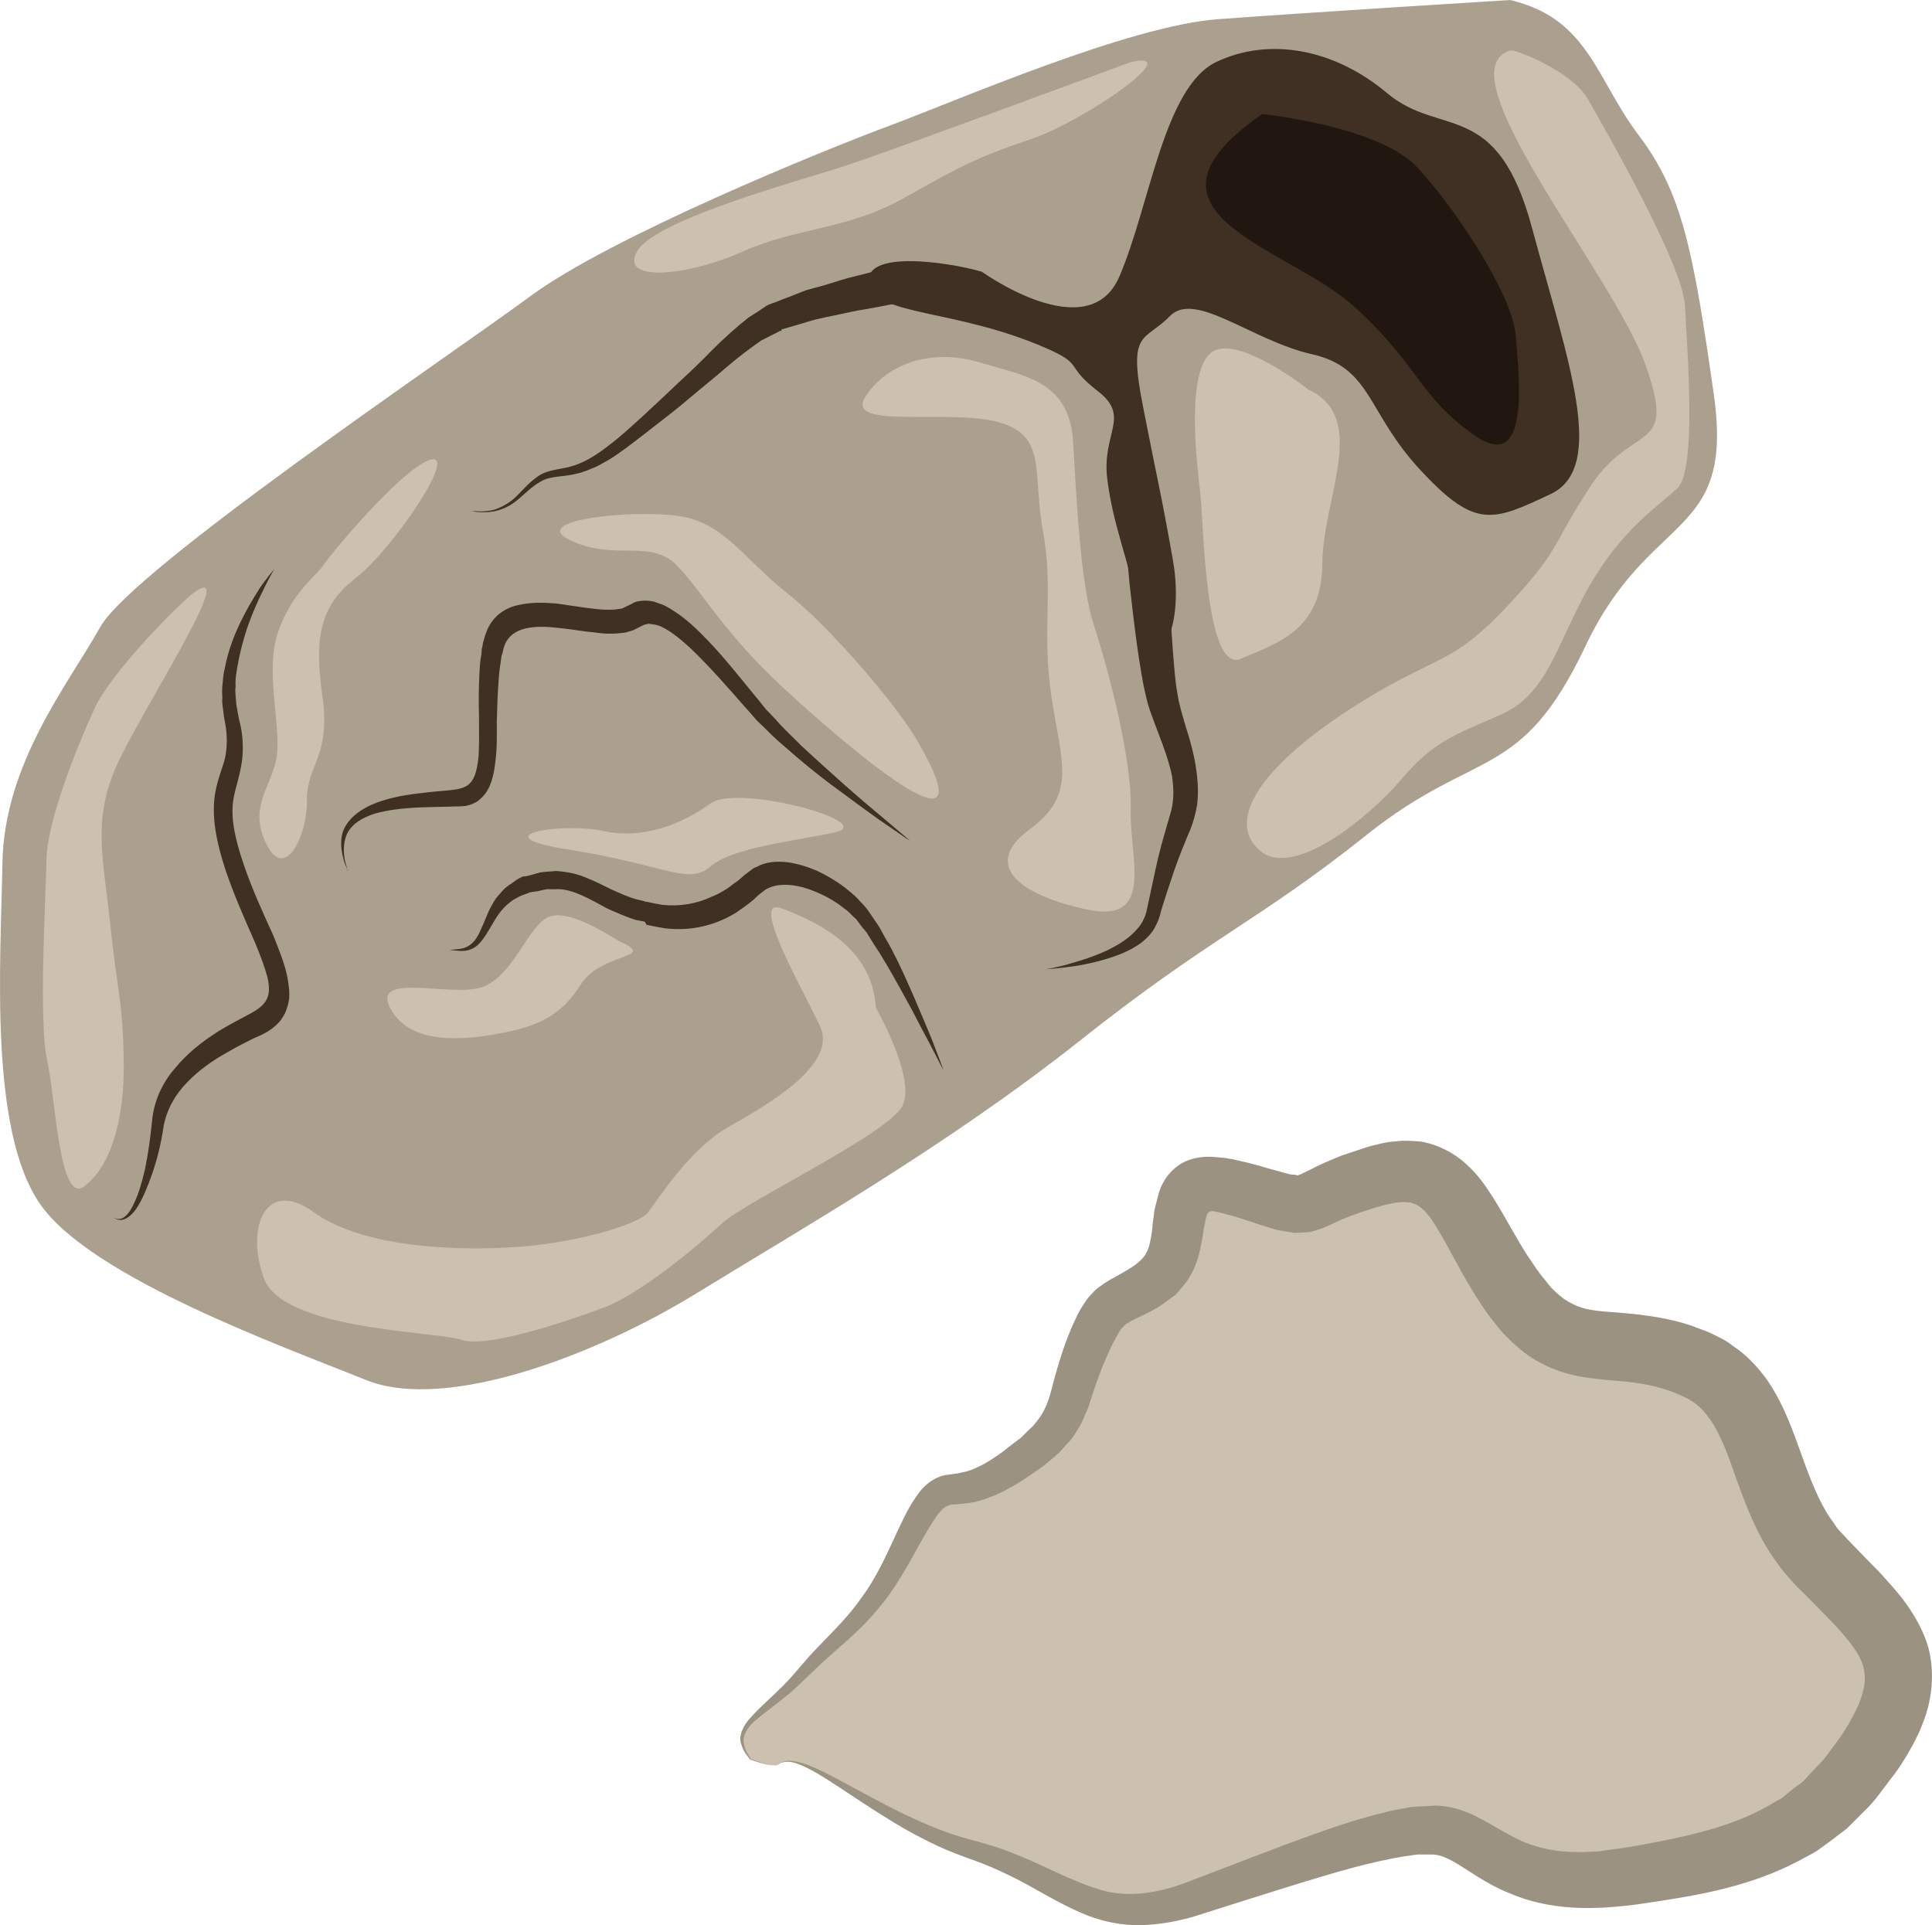
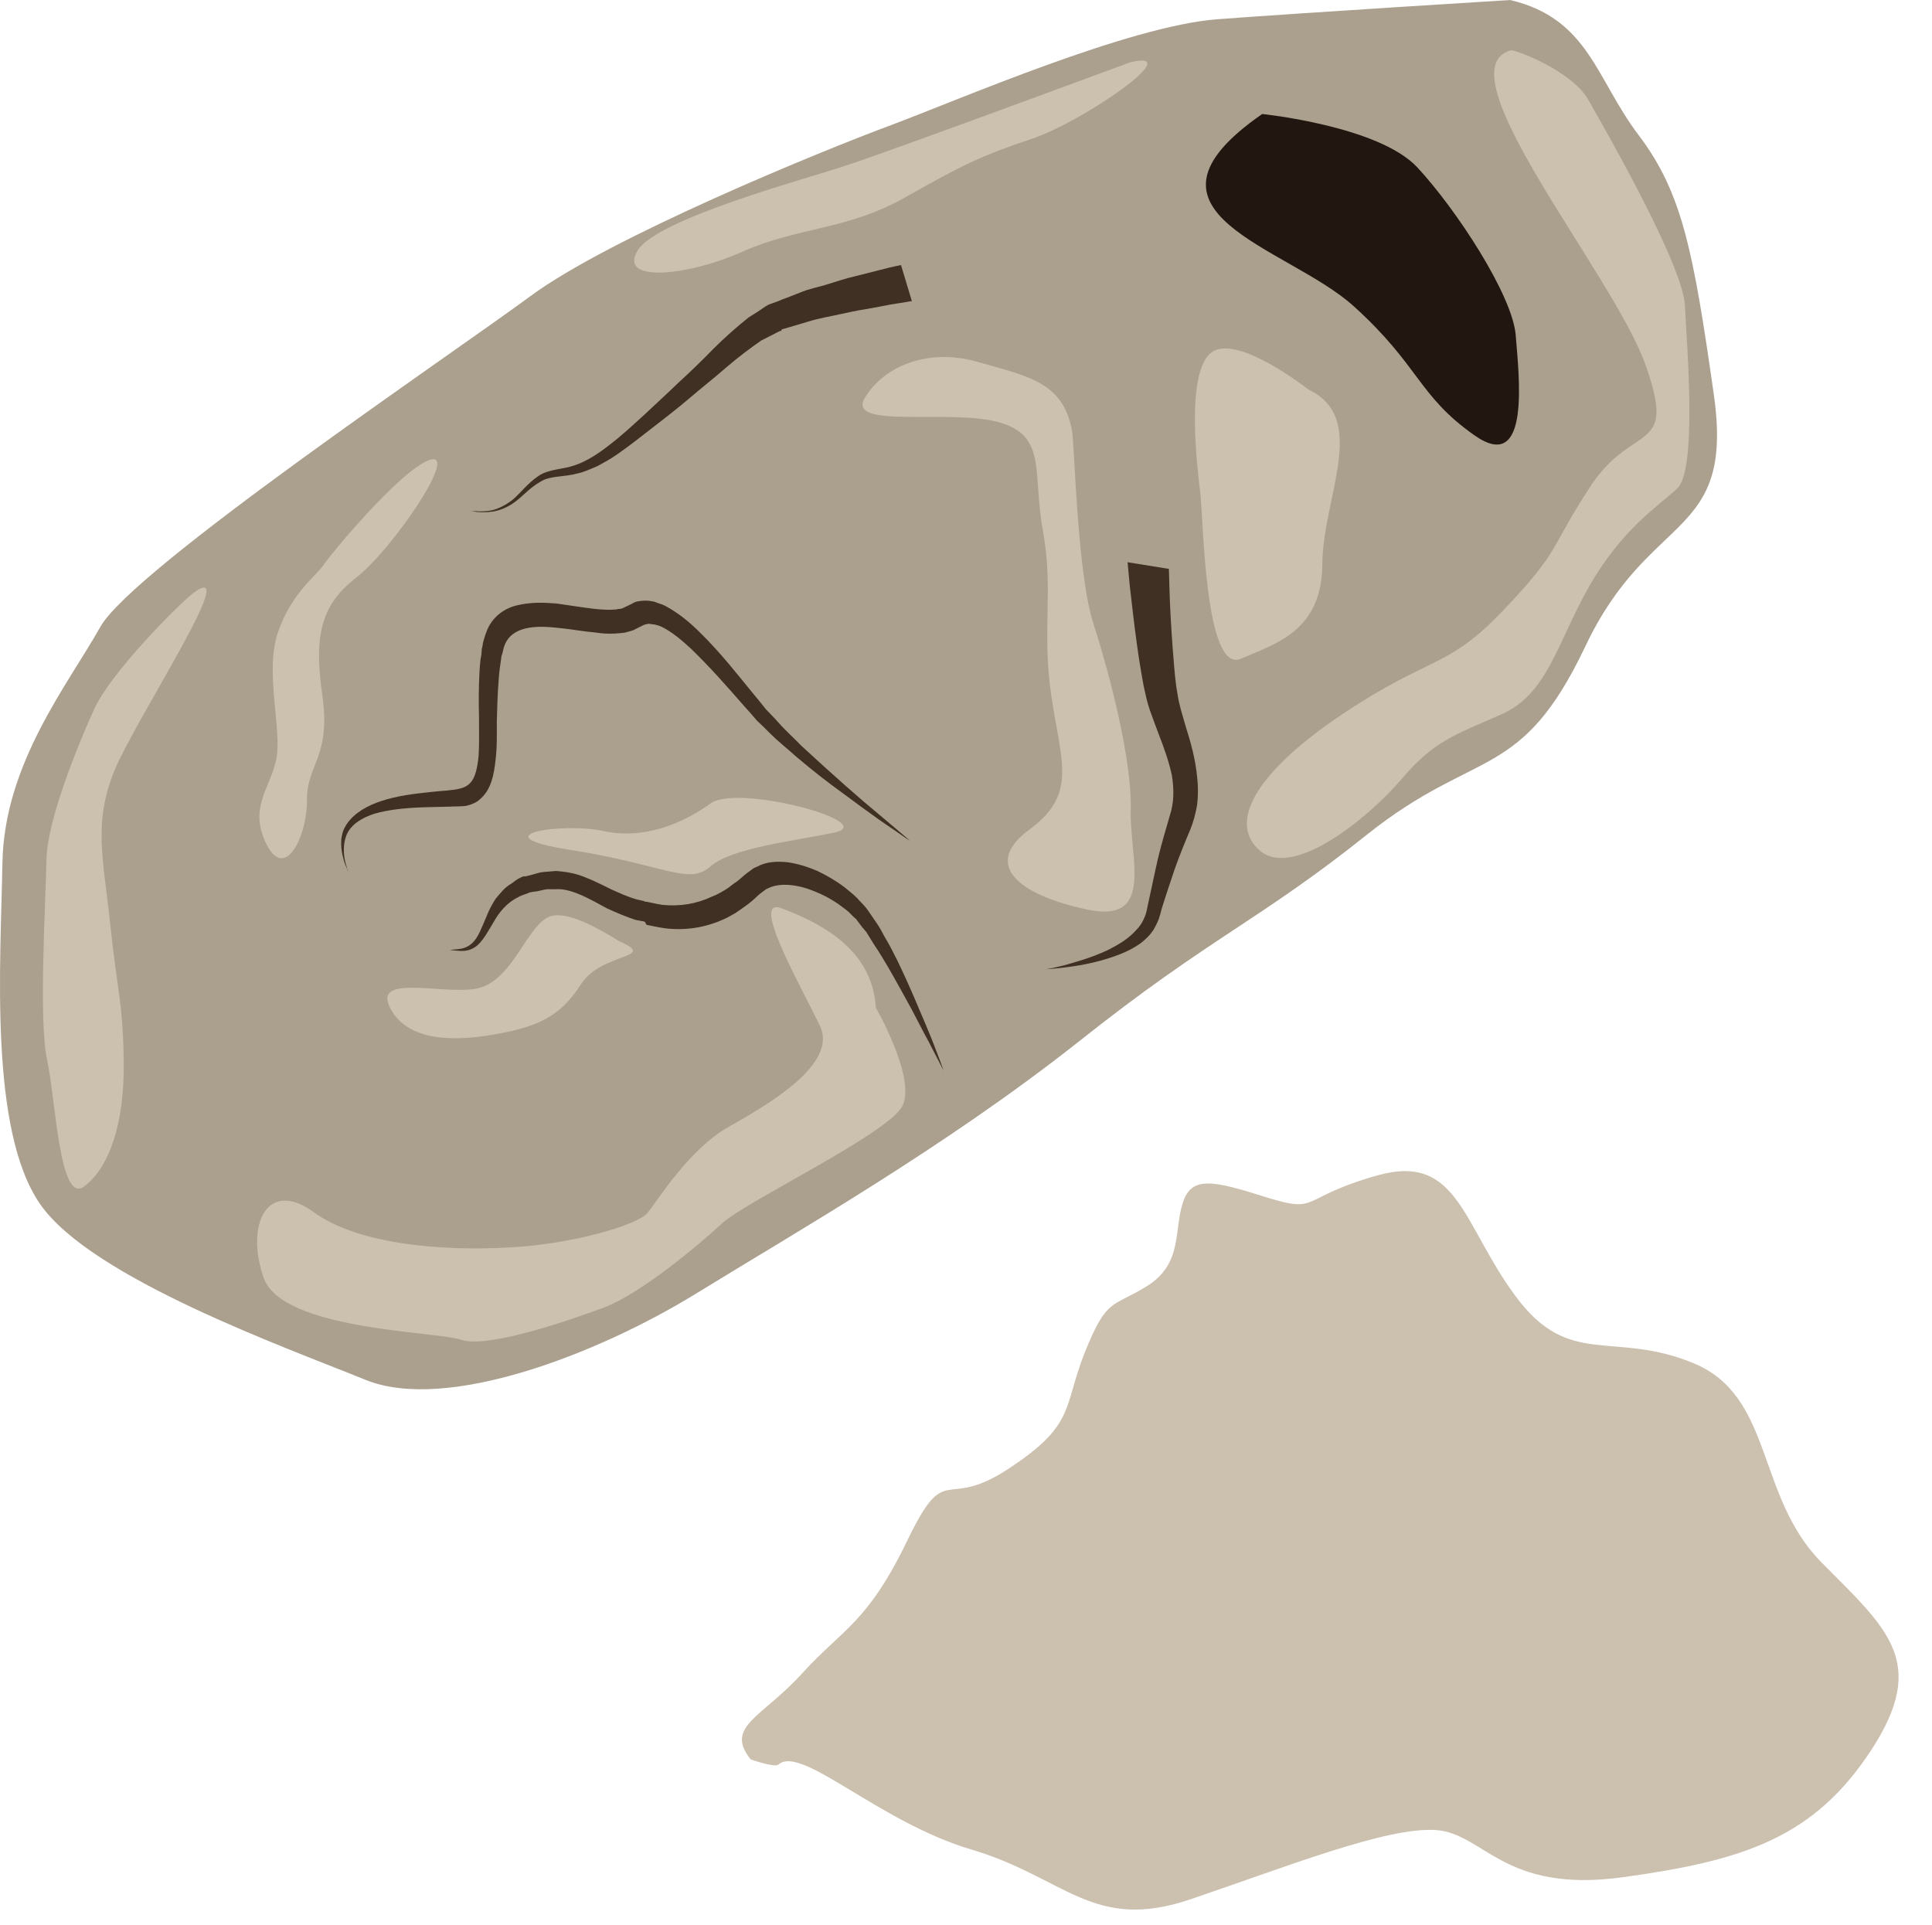
<svg xmlns="http://www.w3.org/2000/svg" id="svg49" viewBox="0 0 5525.536 5506.063" style="clip-rule:evenodd;fill-rule:evenodd;image-rendering:optimizeQuality;shape-rendering:geometricPrecision;text-rendering:geometricPrecision" version="1.1" height="55.061mm" width="55.255mm" xml:space="preserve">
  <defs id="defs4">
    <style id="style2" type="text/css">
   
    .fil5 {fill:#9B9282;fill-rule:nonzero}
    .fil2 {fill:#211710;fill-rule:nonzero}
    .fil1 {fill:#403023;fill-rule:nonzero}
    .fil0 {fill:#ABA08E;fill-rule:nonzero}
    .fil3 {fill:#CCC0AE;fill-rule:nonzero}
    .fil4 {fill:#CCC0AE;fill-rule:nonzero}
   
  </style>
  </defs>
  <g transform="translate(-7762.093,-11936)" id="Vrstva_x0020_1">
    <g id="_395052672">
      <path style="fill:#aba08e;fill-rule:nonzero" id="path7" d="m 12081,11936 c 0,0 -584,36 -837,55 -253,19 -739,230 -934,303 -197,73 -804,321 -1031,489 -229,169 -1139,782 -1230,946 -92,164 -276,392 -280,677 -5,283 -39,762 108,974 146,211 703,410 932,503 229,92 659,-72 945,-248 286,-176 711,-418 1092,-719 380,-302 514,-344 827,-594 313,-249 438,-148 623,-537 184,-390 426,-303 368,-718 -59,-415 -91,-580 -215,-744 -123,-162 -143,-334 -368,-387 z" class="fil0" />
-       <path style="fill:#403023;fill-rule:nonzero" id="path9" d="m 10570,12713 c 0,0 304,219 393,15 88,-203 127,-543 278,-615 150,-71 336,-39 489,90 153,128 314,12 414,386 101,375 216,683 53,760 -164,77 -214,102 -370,-66 -157,-167 -140,-295 -313,-334 -172,-39 -334,-183 -406,-109 -73,75 -121,37 -77,258 43,221 50,238 86,442 35,205 -52,346 -92,164 -40,-182 -79,-264 -96,-397 -17,-133 69,-179 -28,-253 -97,-75 -35,-74 -151,-124 -258,-112 -489,-90 -503,-185 -14,-93 217,-62 323,-32 z" class="fil1" />
      <path style="fill:#403023;fill-rule:nonzero" id="path11" d="m 10370,12797 c 0,0 -22,4 -61,10 -19,4 -43,8 -70,13 -27,4 -57,11 -90,18 -16,3 -34,7 -51,11 -17,4 -34,10 -52,15 -9,3 -18,5 -27,8 l -14,4 -7,2 -2,4 c -3,1 3,2 3,2 h -1 l -2,-2 h -2 c -18,9 -37,19 -55,28 -33,23 -65,47 -100,77 -33,29 -69,57 -104,87 -34,29 -70,57 -105,84 -35,27 -70,55 -105,79 -17,12 -36,22 -54,32 -19,8 -38,17 -57,21 -39,11 -78,6 -105,23 -29,16 -50,40 -72,57 -22,17 -46,26 -65,29 -19,3 -36,2 -48,1 -10,-2 -16,-3 -16,-3 0,0 6,1 17,1 10,1 27,1 46,-3 18,-5 40,-15 61,-33 20,-18 40,-44 69,-64 30,-21 70,-19 104,-31 36,-12 69,-34 102,-60 33,-25 65,-55 98,-85 33,-31 67,-62 99,-93 34,-31 66,-62 98,-95 31,-31 67,-63 101,-90 18,-11 36,-23 52,-34 h 2 v -1 l 4,-2 3,-1 8,-3 14,-5 c 9,-4 19,-8 28,-11 19,-7 37,-15 54,-21 17,-5 35,-10 51,-14 33,-10 62,-20 89,-26 28,-7 51,-13 71,-18 38,-10 60,-14 60,-14 z" class="fil1" />
-       <path style="fill:#403023;fill-rule:nonzero" id="path13" d="m 11105,13563 c 0,0 1,22 2,63 1,39 4,96 9,164 3,34 5,71 10,108 3,19 6,39 10,54 4,18 11,39 17,61 14,44 28,93 33,146 3,26 3,53 0,78 -4,25 -11,50 -19,70 -16,38 -32,77 -45,114 -13,39 -26,77 -38,116 -2,9 -5,19 -8,28 -3,8 -9,20 -14,29 -11,17 -24,29 -38,40 -27,19 -56,31 -83,40 -54,18 -101,25 -134,29 -34,4 -53,5 -53,5 0,0 19,-3 51,-11 31,-9 77,-21 126,-44 25,-13 51,-27 73,-49 11,-11 22,-23 28,-37 4,-8 6,-13 9,-24 2,-9 4,-19 6,-28 9,-40 17,-81 27,-124 10,-42 22,-82 34,-123 12,-37 12,-73 6,-113 -8,-39 -23,-81 -39,-122 -8,-21 -16,-43 -24,-65 -9,-26 -13,-48 -18,-70 -8,-43 -14,-81 -19,-117 -10,-72 -16,-131 -21,-172 -4,-42 -6,-65 -6,-65 z" class="fil1" />
+       <path style="fill:#403023;fill-rule:nonzero" id="path13" d="m 11105,13563 c 0,0 1,22 2,63 1,39 4,96 9,164 3,34 5,71 10,108 3,19 6,39 10,54 4,18 11,39 17,61 14,44 28,93 33,146 3,26 3,53 0,78 -4,25 -11,50 -19,70 -16,38 -32,77 -45,114 -13,39 -26,77 -38,116 -2,9 -5,19 -8,28 -3,8 -9,20 -14,29 -11,17 -24,29 -38,40 -27,19 -56,31 -83,40 -54,18 -101,25 -134,29 -34,4 -53,5 -53,5 0,0 19,-3 51,-11 31,-9 77,-21 126,-44 25,-13 51,-27 73,-49 11,-11 22,-23 28,-37 4,-8 6,-13 9,-24 2,-9 4,-19 6,-28 9,-40 17,-81 27,-124 10,-42 22,-82 34,-123 12,-37 12,-73 6,-113 -8,-39 -23,-81 -39,-122 -8,-21 -16,-43 -24,-65 -9,-26 -13,-48 -18,-70 -8,-43 -14,-81 -19,-117 -10,-72 -16,-131 -21,-172 -4,-42 -6,-65 -6,-65 " class="fil1" />
      <path style="fill:#403023;fill-rule:nonzero" id="path15" d="m 10461,14998 c 0,0 -16,-30 -43,-83 -14,-25 -30,-57 -49,-93 -20,-36 -42,-77 -67,-120 -13,-22 -26,-44 -41,-66 -7,-11 -14,-23 -21,-34 -8,-9 -16,-19 -24,-30 -2,-2 -4,-6 -5,-7 l -8,-7 c -5,-5 -10,-10 -14,-14 -9,-8 -20,-15 -30,-23 -22,-15 -45,-27 -68,-36 -46,-19 -98,-26 -133,-8 -5,2 -9,5 -14,9 -3,2 -9,7 -14,11 -9,9 -19,18 -30,26 -11,8 -22,16 -34,24 -12,7 -24,14 -36,19 -51,23 -108,32 -166,25 -14,-2 -29,-5 -43,-8 l -10,-2 -2,-4 -3,-5 -5,-1 -21,-4 c -25,-8 -56,-21 -82,-33 -51,-28 -95,-53 -137,-55 -11,0 -22,1 -32,0 -10,1 -20,4 -30,6 l -15,2 c -2,1 -5,1 -6,1 l -7,3 c -10,4 -19,6 -27,11 -31,15 -54,42 -70,71 -17,28 -32,57 -52,71 -20,14 -40,12 -53,11 -13,-1 -20,-2 -20,-2 0,0 6,-1 19,-2 12,-1 30,-3 46,-19 16,-15 26,-44 40,-76 6,-16 15,-33 26,-50 13,-15 25,-32 45,-43 9,-7 17,-13 26,-17 l 6,-3 10,-1 c 6,-1 11,-3 16,-4 11,-3 22,-7 33,-8 12,-1 25,-2 37,-3 25,2 53,6 80,17 26,10 52,23 76,35 25,11 45,21 73,29 l 21,5 5,2 h 1 2 l 10,2 c 12,3 24,5 36,7 50,5 98,-3 142,-24 11,-4 22,-10 32,-16 11,-6 21,-14 30,-21 10,-6 20,-15 30,-24 6,-4 8,-7 16,-12 6,-5 13,-10 20,-12 27,-15 57,-16 87,-13 29,4 58,13 86,25 27,13 53,28 78,47 12,10 24,19 35,30 6,7 11,12 16,17 l 7,8 c 4,5 6,7 8,10 9,13 18,26 26,38 9,13 15,25 22,38 14,23 26,47 38,71 22,46 41,89 57,127 16,38 30,70 41,98 22,56 33,87 33,87 z" class="fil1" />
-       <path style="fill:#403023;fill-rule:nonzero" id="path17" d="m 8547,13563 c 0,0 -16,26 -40,77 -12,25 -25,55 -38,92 -12,37 -24,81 -31,130 -2,11 -3,25 -2,37 -2,13 0,27 1,40 0,13 4,26 6,40 3,18 7,29 10,48 5,35 5,71 -2,104 -6,33 -16,61 -21,89 -10,55 6,121 29,188 23,68 53,134 85,204 14,36 30,73 39,114 4,21 8,44 6,67 l -3,16 -5,15 c -3,11 -9,19 -14,27 -22,30 -54,44 -78,54 -25,13 -49,24 -72,38 -46,25 -88,55 -121,90 -34,35 -57,77 -66,124 -7,50 -19,96 -32,134 -13,38 -27,71 -41,94 -14,24 -32,38 -47,40 -7,0 -12,0 -16,-3 -4,-1 -6,-2 -6,-2 0,0 3,0 6,1 4,2 9,2 16,0 13,-5 25,-20 36,-45 12,-24 22,-58 31,-97 8,-40 15,-85 20,-137 5,-56 29,-109 65,-150 34,-42 78,-77 124,-106 24,-15 49,-28 73,-41 27,-14 48,-25 61,-43 13,-18 14,-40 7,-71 -8,-30 -21,-64 -35,-98 -30,-68 -62,-140 -86,-212 -12,-37 -22,-74 -28,-113 -6,-38 -6,-78 1,-112 7,-35 19,-63 26,-89 6,-26 7,-55 4,-82 -1,-12 -5,-30 -7,-43 -1,-17 -6,-34 -4,-49 -1,-16 -1,-31 1,-45 1,-15 3,-29 6,-41 10,-52 27,-94 44,-130 17,-35 34,-64 48,-86 14,-24 28,-40 36,-51 9,-11 14,-17 14,-17 z" class="fil1" />
      <path style="fill:#403023;fill-rule:nonzero" id="path19" d="m 10364,14340 c 0,0 -9,-5 -24,-16 -15,-10 -38,-26 -67,-46 -29,-21 -64,-46 -104,-76 -39,-28 -84,-63 -131,-103 -23,-21 -49,-41 -74,-66 -12,-12 -25,-25 -38,-37 -11,-13 -23,-27 -36,-41 -48,-55 -98,-112 -152,-164 -27,-25 -56,-49 -83,-62 -8,-4 -14,-5 -21,-7 -6,0 -12,-2 -18,-2 -6,2 -12,2 -16,5 l -22,11 c -6,4 -18,6 -27,9 -12,2 -21,2 -30,3 -20,1 -37,0 -56,-3 -36,-3 -71,-10 -105,-13 -67,-8 -134,-5 -155,50 -3,7 -4,16 -6,22 -1,5 -3,8 -3,11 l -2,15 c -3,19 -5,37 -6,55 -3,38 -4,76 -5,114 0,38 1,76 -4,114 -4,37 -12,79 -40,105 -6,6 -13,12 -21,15 -8,4 -15,6 -24,8 -17,2 -30,1 -45,2 -27,1 -55,1 -80,2 -51,2 -97,7 -135,18 -38,12 -67,31 -80,59 -12,28 -9,58 -5,77 2,9 5,16 6,21 2,6 3,8 3,8 0,0 -2,-2 -3,-7 -2,-5 -6,-12 -9,-22 -5,-19 -14,-51 -3,-85 12,-33 43,-59 81,-76 38,-17 84,-27 136,-33 25,-3 52,-6 80,-8 28,-3 52,-5 67,-22 15,-15 21,-46 24,-79 2,-34 1,-72 1,-111 -1,-38 -1,-78 1,-118 1,-20 2,-42 6,-60 l 1,-15 c 1,-6 3,-10 3,-16 3,-11 6,-22 10,-32 15,-43 52,-69 89,-77 37,-9 75,-8 111,-5 37,5 72,11 106,15 17,2 33,3 49,3 7,-1 16,0 21,-2 6,-1 11,0 19,-5 l 23,-11 c 8,-6 19,-7 31,-8 11,-1 22,1 32,3 11,5 22,7 31,12 39,21 71,48 100,77 59,58 107,120 153,176 12,14 23,28 34,42 11,12 24,24 35,37 21,24 45,45 67,68 91,84 168,152 224,198 55,46 86,73 86,73 z" class="fil1" />
      <path style="fill:#211710;fill-rule:nonzero" id="path21" d="m 11372,12262 c 0,0 332,34 443,152 110,118 272,364 282,480 9,116 44,401 -118,287 -162,-114 -156,-198 -345,-369 -190,-172 -673,-265 -262,-550 z" class="fil2" />
      <path style="fill:#ccc0ae;fill-rule:nonzero" id="path23" d="m 12083,12080 c 11,-3 175,58 222,142 47,83 270,470 276,588 6,118 35,471 -22,523 -56,52 -157,115 -252,280 -94,167 -119,309 -253,367 -134,59 -192,76 -285,186 -95,111 -306,281 -401,205 -93,-76 -26,-218 231,-391 257,-172 301,-128 465,-301 165,-174 128,-171 248,-354 122,-184 248,-88 156,-346 -91,-258 -586,-843 -385,-899 z" class="fil3" />
      <path style="fill:#ccc0ae;fill-rule:nonzero" id="path25" d="m 11504,13050 c 0,0 -204,-161 -277,-106 -75,56 -41,327 -32,403 9,77 13,517 116,473 102,-44 232,-80 233,-272 2,-192 134,-416 -40,-498 z" class="fil3" />
      <path style="fill:#ccc0ae;fill-rule:nonzero" id="path27" d="m 10995,12114 c 0,0 -711,263 -815,296 -103,35 -537,150 -594,242 -57,92 136,76 299,4 162,-72 298,-61 465,-155 166,-94 217,-119 363,-168 147,-49 448,-258 282,-219 z" class="fil3" />
      <path style="fill:#ccc0ae;fill-rule:nonzero" id="path29" d="m 10828,13168 c 8,44 14,402 61,551 48,148 111,394 107,533 -4,137 71,328 -126,285 -197,-42 -300,-129 -163,-229 137,-101 90,-193 62,-381 -28,-189 7,-301 -24,-472 -31,-171 13,-273 -128,-312 -142,-38 -437,22 -381,-70 56,-92 183,-142 322,-102 138,40 245,55 270,197 z" class="fil3" />
-       <path style="fill:#ccc0ae;fill-rule:nonzero" id="path31" d="m 10387,14057 c -57,-101 -251,-328 -374,-425 -124,-98 -181,-202 -309,-220 -129,-20 -438,11 -309,70 128,60 227,-7 304,72 76,80 131,189 303,349 173,160 602,529 385,154 z" class="fil3" />
      <path style="fill:#ccc0ae;fill-rule:nonzero" id="path33" d="m 10149,14317 c 131,-29 -278,-140 -355,-83 -77,56 -189,104 -305,79 -117,-26 -364,12 -94,54 271,43 337,102 399,47 63,-54 237,-72 355,-97 z" class="fil3" />
      <path style="fill:#ccc0ae;fill-rule:nonzero" id="path35" d="m 10267,14818 c 0,0 116,202 76,281 -39,79 -454,276 -517,337 -65,60 -230,199 -335,239 -104,39 -336,118 -409,93 -74,-25 -514,-27 -566,-178 -53,-152 11,-283 142,-188 129,94 368,112 556,102 188,-9 374,-66 400,-99 27,-33 118,-181 230,-245 113,-64 316,-180 263,-290 -53,-112 -203,-372 -109,-336 94,36 259,108 269,284 z" class="fil3" />
      <path style="fill:#ccc0ae;fill-rule:nonzero" id="path37" d="m 8314,13633 c -43,33 -235,227 -282,330 -47,103 -136,321 -137,433 -2,111 -23,463 2,572 24,109 35,416 106,361 71,-53 115,-179 113,-354 -2,-175 -20,-212 -39,-399 -20,-187 -49,-289 14,-440 64,-151 368,-612 223,-503 z" class="fil3" />
      <path style="fill:#ccc0ae;fill-rule:nonzero" id="path39" d="m 8989,13252 c -85,32 -283,271 -301,299 -18,29 -93,80 -131,194 -39,113 13,280 -5,364 -18,84 -80,138 -27,243 54,106 117,-29 115,-130 0,-100 69,-122 44,-297 -25,-174 -3,-260 98,-338 101,-78 299,-368 207,-335 z" class="fil3" />
      <path style="fill:#ccc0ae;fill-rule:nonzero" id="path41" d="m 9534,14628 c -5,-2 -12,-7 -22,-13 -48,-28 -143,-83 -189,-52 -57,36 -95,165 -182,196 -85,31 -317,-45 -263,60 54,105 206,93 312,73 106,-20 174,-47 233,-140 60,-95 228,-73 106,-126 z" class="fil3" />
    </g>
    <path style="fill:#ccc0ae;fill-rule:nonzero" id="path44" d="m 9988,16983 c 65,-59 286,164 553,243 267,79 347,237 626,142 280,-95 561,-207 701,-198 139,9 193,182 535,135 342,-47 546,-111 711,-364 165,-253 45,-347 -143,-537 -187,-190 -136,-474 -365,-569 -229,-95 -355,16 -508,-190 -153,-205 -165,-411 -394,-348 -229,64 -165,111 -318,64 -152,-48 -216,-64 -241,15 -26,79 0,174 -102,238 -101,63 -114,31 -178,189 -63,158 -25,206 -216,332 -190,127 -178,-29 -292,207 -114,236 -184,252 -299,378 -114,127 -225,153 -149,248 0,0 68,24 79,15 z" class="fil4" />
-     <path style="fill:#9b9282;fill-rule:nonzero" id="path46" d="m 9988,16983 c 0,-1 -1,3 -13,2 -11,0 -31,-4 -66,-16 h -1 v 0 c -5,-8 -18,-19 -25,-42 -11,-23 4,-57 29,-82 24,-27 55,-53 88,-86 16,-16 32,-34 49,-54 17,-20 35,-41 56,-62 40,-42 85,-85 122,-139 39,-52 69,-117 101,-187 18,-37 33,-73 64,-114 17,-22 43,-42 73,-48 l 21,-3 15,-2 c 10,-2 18,-4 27,-6 33,-10 68,-31 102,-56 17,-14 35,-27 52,-40 l 22,-22 12,-11 9,-11 c 26,-31 37,-62 49,-112 13,-48 29,-102 50,-152 5,-13 12,-26 18,-40 6,-13 15,-28 25,-42 4,-7 11,-15 18,-22 7,-8 14,-15 22,-20 17,-13 30,-20 43,-27 23,-13 47,-26 62,-38 14,-11 25,-22 31,-37 7,-13 10,-33 14,-58 1,-14 2,-26 5,-43 1,-8 1,-14 4,-25 l 9,-35 c 12,-47 48,-89 96,-102 23,-7 49,-8 75,-5 14,1 23,2 32,4 9,1 17,3 25,5 32,7 61,15 91,24 15,4 27,7 40,11 l 19,5 c 5,0 9,1 14,1 l 6,2 c 1,-1 2,-1 2,-1 1,-1 3,0 5,-2 2,-1 1,1 9,-4 l 17,-8 c 30,-16 61,-29 93,-42 l 48,-16 c 17,-5 30,-11 51,-15 19,-5 38,-9 60,-10 20,-3 44,-1 68,1 48,8 96,33 129,64 35,31 56,63 76,94 38,60 66,116 99,167 17,25 34,52 52,72 8,11 17,22 26,30 9,9 18,16 27,23 18,12 36,21 58,27 22,6 51,9 84,11 65,5 149,13 224,39 l 29,11 14,5 15,7 c 21,10 42,20 60,35 40,26 72,62 98,98 50,74 74,149 98,214 25,70 49,132 83,182 9,11 16,25 26,35 l 15,16 c 4,5 12,13 18,19 26,27 52,54 78,80 26,29 53,57 79,93 25,36 50,77 64,128 13,51 12,105 2,152 -5,23 -12,46 -20,65 -8,22 -18,40 -27,58 -20,37 -41,70 -65,100 -24,31 -45,63 -74,90 l -42,42 c -13,14 -31,24 -46,37 l -48,35 c -16,10 -34,18 -51,28 -137,72 -279,97 -411,117 -33,5 -64,10 -99,13 -18,2 -35,3 -52,4 -18,1 -36,1 -54,1 -70,-1 -144,-13 -211,-42 -67,-26 -123,-70 -165,-93 -21,-11 -36,-17 -55,-18 h -35 c -11,-1 -26,3 -38,4 -105,16 -212,49 -314,80 -103,32 -201,63 -295,93 -51,15 -103,24 -155,25 -53,1 -104,-10 -149,-27 -90,-36 -158,-84 -227,-116 -34,-17 -68,-31 -101,-43 -34,-12 -68,-25 -99,-39 -62,-29 -116,-60 -163,-90 -94,-59 -163,-110 -214,-135 -26,-13 -47,-19 -62,-17 -15,2 -20,8 -20,8 0,0 5,-7 20,-10 15,-3 38,1 65,11 55,21 129,66 226,116 49,25 104,52 165,74 31,12 63,21 98,30 36,10 74,22 111,38 75,29 149,72 227,96 77,26 160,16 247,-15 91,-35 188,-72 288,-110 102,-37 207,-78 330,-103 17,-2 30,-7 49,-7 17,-1 35,-2 53,-3 40,0 82,14 113,29 65,33 107,64 156,81 48,18 100,24 156,23 l 42,-2 43,-6 c 29,-3 62,-10 93,-15 124,-23 248,-51 351,-110 12,-8 25,-14 38,-22 l 34,-28 c 12,-9 25,-16 34,-28 l 31,-33 c 22,-20 39,-47 58,-72 19,-25 35,-52 48,-78 7,-13 14,-27 18,-39 5,-13 8,-25 11,-37 4,-22 3,-42 -2,-61 -10,-38 -50,-87 -98,-136 -25,-26 -51,-52 -76,-77 -7,-7 -13,-12 -21,-21 l -22,-25 c -16,-16 -27,-35 -41,-53 -50,-74 -79,-153 -105,-224 -23,-68 -45,-127 -74,-169 -15,-20 -29,-38 -48,-50 -9,-7 -19,-12 -30,-17 l -8,-4 -10,-4 -20,-8 c -54,-19 -108,-26 -178,-31 -35,-4 -74,-7 -117,-19 -43,-12 -86,-33 -122,-60 -17,-14 -34,-28 -48,-43 -15,-14 -27,-30 -39,-45 -25,-31 -43,-60 -62,-91 -37,-60 -66,-121 -96,-170 -14,-24 -29,-46 -42,-58 -14,-13 -24,-18 -38,-22 -8,0 -15,-2 -26,-1 -10,0 -21,3 -33,5 -10,1 -26,7 -39,10 l -41,13 c -25,9 -51,18 -76,30 -17,8 -28,15 -57,23 -12,5 -26,6 -40,6 -7,1 -14,1 -21,1 l -16,-3 -31,-5 -24,-7 c -16,-5 -33,-10 -46,-15 -27,-9 -55,-18 -80,-24 -6,-2 -13,-4 -18,-5 l -11,-2 c -3,-1 -7,-2 -10,-1 -7,0 -12,6 -14,13 l -2,7 c -1,2 -2,11 -3,16 -3,11 -5,27 -7,41 -6,31 -12,67 -32,103 -9,18 -22,33 -35,48 l -10,11 -11,8 -23,17 c -29,20 -53,31 -79,43 -24,12 -30,16 -41,28 -5,7 -10,14 -15,25 -6,10 -11,19 -16,31 -22,45 -37,87 -53,135 -4,12 -8,24 -12,37 -6,13 -12,26 -17,39 -7,14 -15,26 -23,39 -8,13 -18,22 -28,33 l -14,16 -15,13 -30,25 c -20,15 -41,28 -61,42 -41,26 -86,50 -137,62 -12,2 -25,4 -37,5 -9,1 -18,2 -27,2 -13,2 -23,8 -32,18 -20,23 -41,60 -59,92 -38,69 -75,136 -122,190 -45,55 -96,96 -138,134 -22,19 -41,38 -60,56 -19,18 -37,36 -55,51 -36,30 -70,54 -96,76 -26,22 -39,48 -33,69 4,21 15,34 20,42 -1,0 0,0 -1,0 35,12 55,17 66,18 11,1 13,-3 13,-2 z" class="fil5" />
  </g>
</svg>